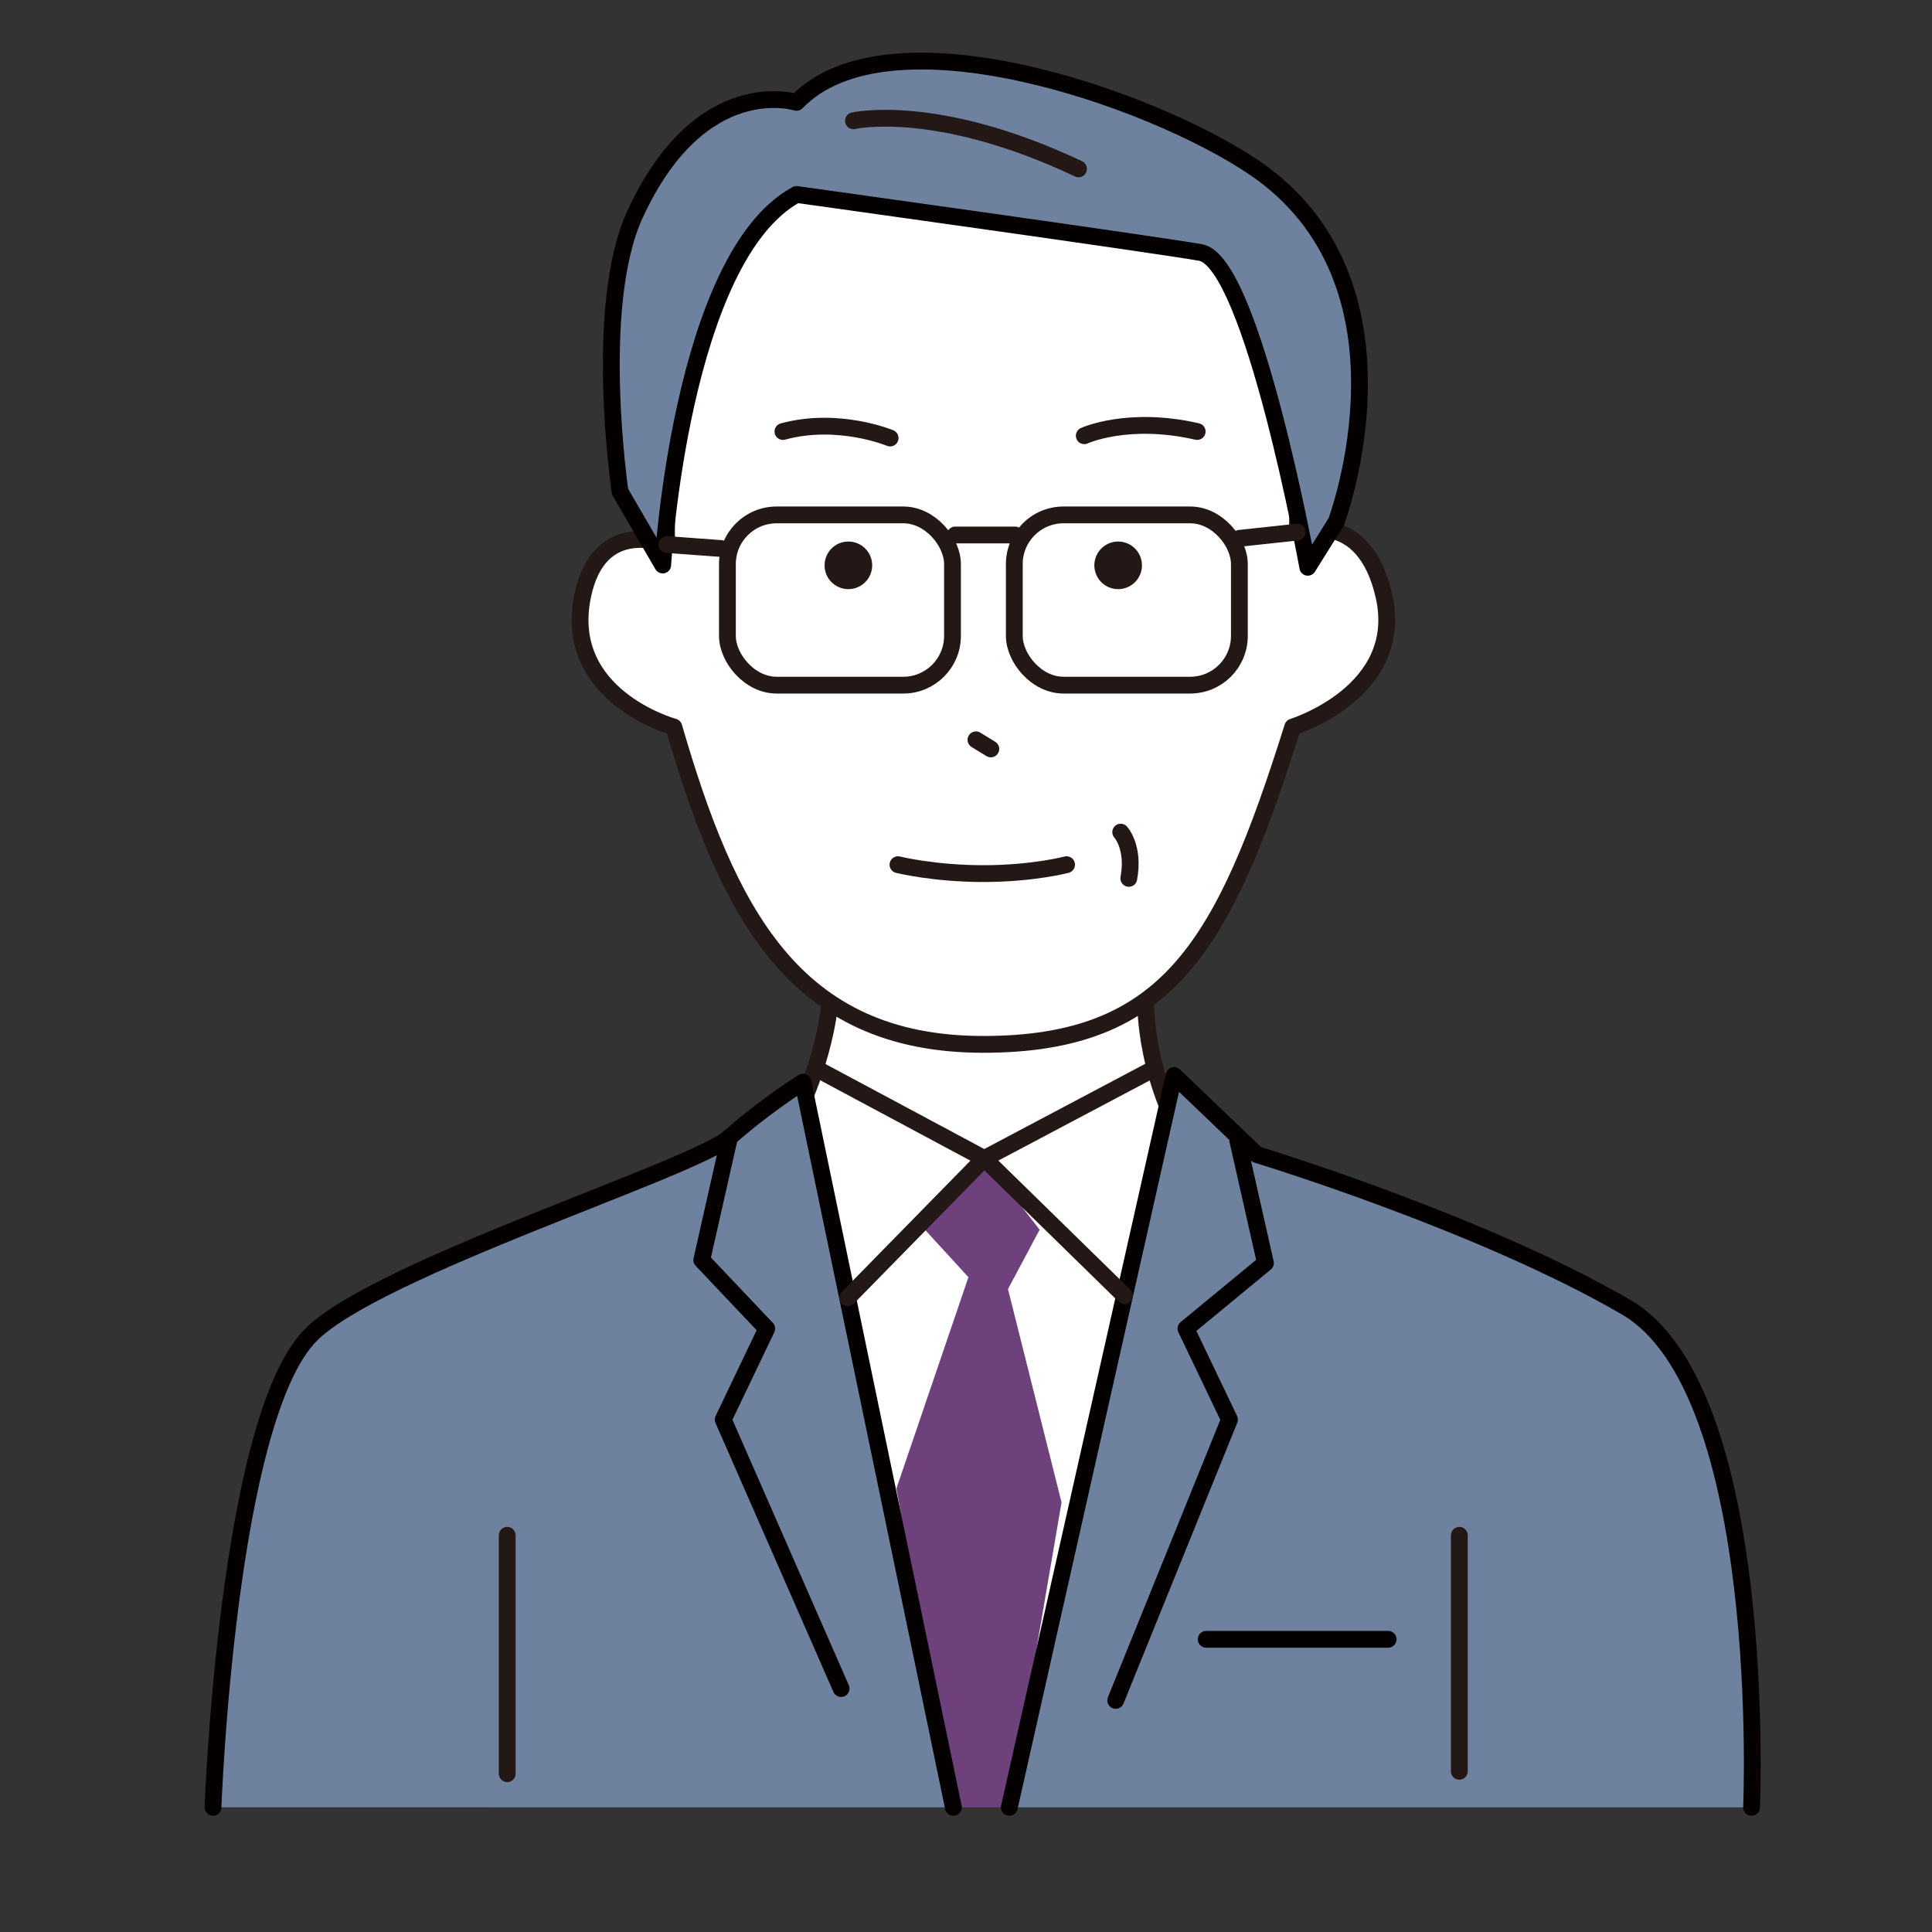
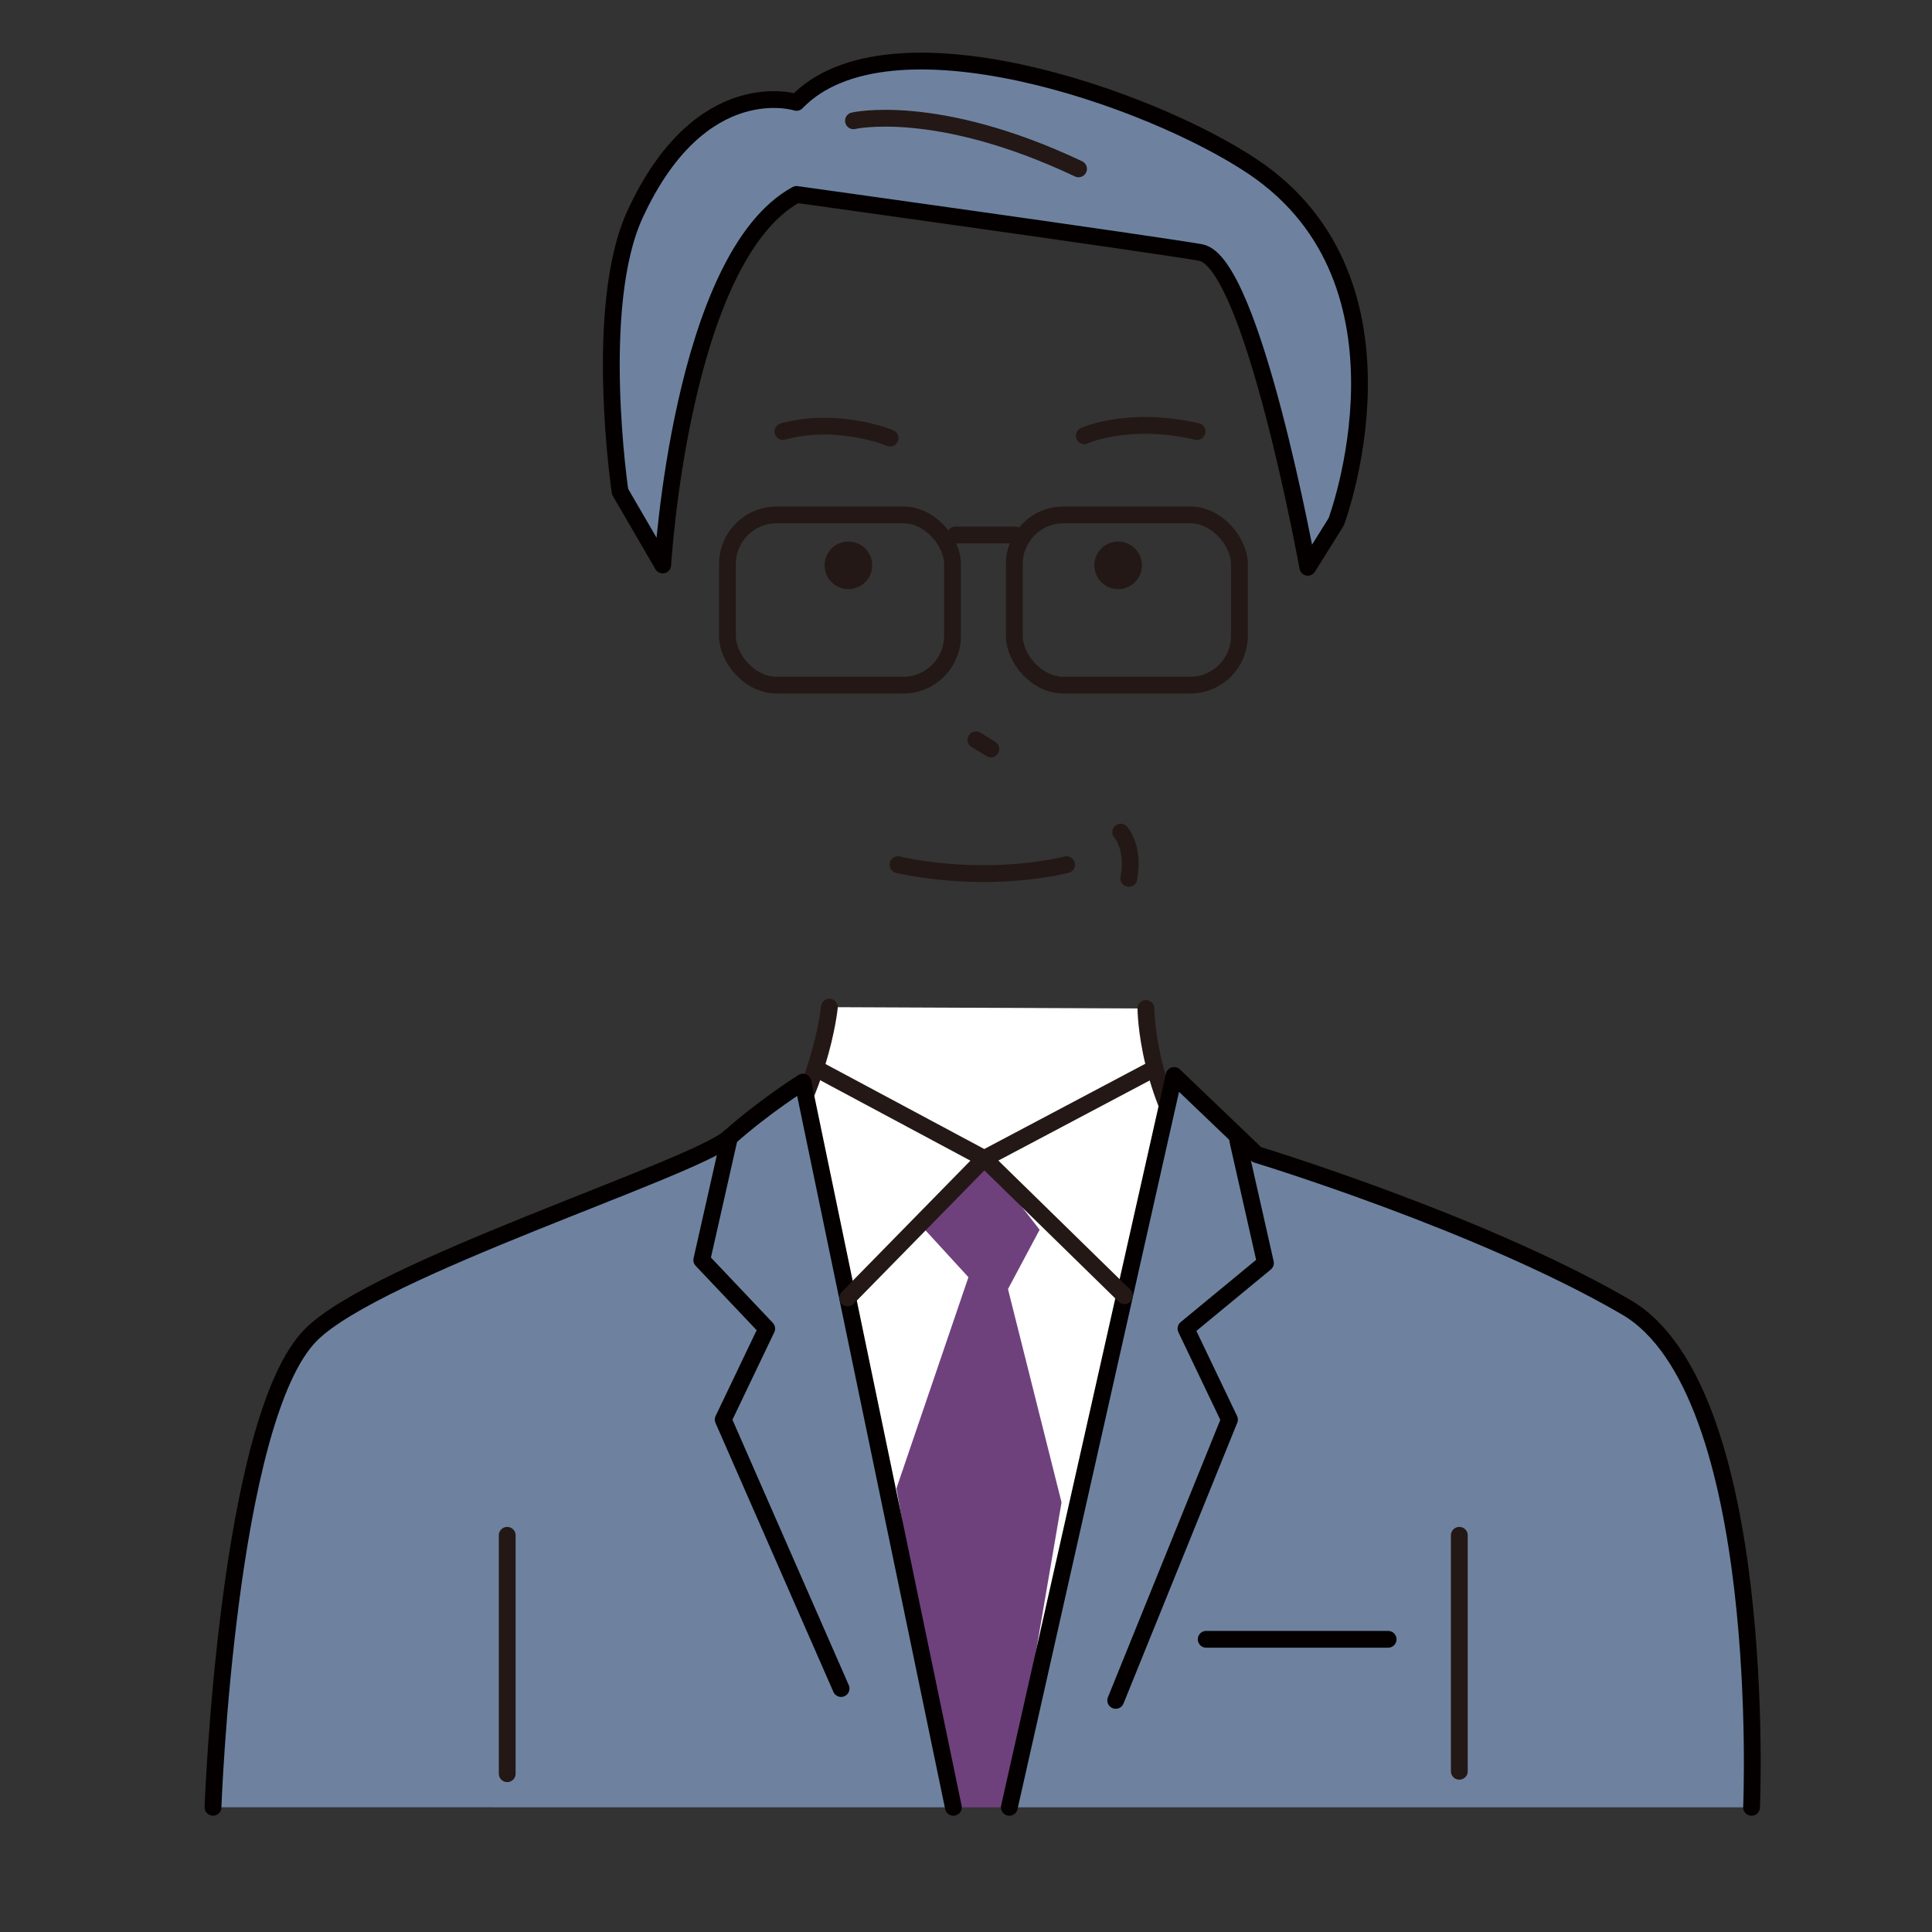
<svg xmlns="http://www.w3.org/2000/svg" id="_レイヤー_1" data-name="レイヤー_1" width="230" height="230" version="1.1" viewBox="0 0 230 230">
  <rect x="0" y="0" width="230" height="230" fill="#333333" stroke="none" />
  <defs>
    <style>
      .st0, .st1 {
        fill: none;
      }

      .st2 {
        fill: #fff;
      }

      .st2, .st3, .st1 {
        stroke-linecap: round;
        stroke-linejoin: round;
        stroke-width: 2px;
      }

      .st2, .st1 {
        stroke: #231815;
      }

      .st3 {
        fill: #6e82a0;
        stroke: #040000;
      }

      .st4 {
        fill: #231815;
      }

      .st5 {
        fill: #6e417d;
      }
    </style>
  </defs>
  <rect class="st0" y="-.06" width="230" height="230" />
  <g>
    <g>
      <g>
        <path class="st2" d="M98.735,119.899s-1.042,10.924-8.599,20.37c-7.556,9.446-34.949,11.807-47.7,23.142-12.751,11.335-13.224,38.254-13.224,38.254h175.687s-.472-26.92-13.224-38.254c-12.751-11.335-40.144-13.696-47.7-23.142s-7.556-20.209-7.556-20.209" />
-         <path class="st2" d="M117.056,124.33c22.079,0,28.691-11.865,36.838-37.782,0,0,13.448-4.148,10.862-15.585-2.401-10.622-10.331-7.615-10.331-7.615,0,0,3.247-51.419-37.369-51.419-40.616,0-37.664,52.895-37.664,52.895,0,0-8.075-3.438-10.036,6.14-2.448,11.956,10.862,15.585,10.862,15.585,6.376,21.912,14.21,37.782,36.838,37.782Z" />
        <path class="st1" d="M105.966,52.148s-6.148-2.572-12.76-.778" />
        <line class="st1" x1="116.185" y1="88.075" x2="117.956" y2="89.159" />
        <circle class="st4" cx="100.998" cy="67.302" r="2.834" />
        <path class="st1" d="M129.08,51.873s5.195-2.394,13.439-.503" />
        <path class="st1" d="M126.974,102.938s-4.014,1.062-9.918,1.062-10.154-1.062-10.154-1.062" />
        <circle class="st4" cx="133.113" cy="67.302" r="2.834" />
      </g>
      <polygon class="st5" points="110.11 146.396 117.173 137.921 123.765 146.396 119.998 153.459 126.375 178.856 120.159 215.155 113.496 215.155 106.715 177.2 115.29 152.047 110.11 146.396" />
      <path class="st3" d="M113.496,215.155l-17.915-86.327s-4.503,2.814-8.741,6.58c-4.238,3.767-41.913,15.59-49.804,23.481-9.988,9.988-11.68,56.265-11.68,56.265" />
      <path class="st3" d="M208.52,215.155s2.129-49.601-14.933-59.537c-17.287-10.067-43.969-18.168-43.969-18.168l-9.844-9.417-19.615,87.122" />
      <polyline class="st3" points="86.84 135.409 83.543 150.006 91.276 158.168 86.096 168.998 100.13 201.016" />
      <polyline class="st3" points="147.353 135.767 150.649 150.363 141.187 158.168 146.366 168.998 132.823 202.429" />
      <polyline class="st1" points="97.072 127.16 117.173 137.921 137.5 127.16" />
      <polyline class="st1" points="100.911 154.516 117.173 137.921 133.871 154.252" />
      <line class="st3" x1="143.595" y1="195.155" x2="165.254" y2="195.155" />
      <path class="st3" d="M78.894,67.263s2.151-36.609,15.933-44.114c0,0,41.908,5.837,48.091,6.909,6.183,1.072,12.773,37.476,12.773,37.476l3.384-5.417s10.674-28.437-9.893-42.25c-12.333-8.283-43.44-19.034-54.356-7.678,0,0-11.408-3.688-19.236,13.342-5.038,10.959-1.773,32.997-1.773,32.997l5.076,8.735Z" />
      <line class="st1" x1="60.382" y1="182.774" x2="60.382" y2="211.155" />
      <line class="st1" x1="173.729" y1="182.774" x2="173.729" y2="210.865" />
    </g>
    <rect class="st1" x="86.597" y="61.298" width="26.794" height="20.267" rx="5.856" ry="5.856" />
    <rect class="st1" x="120.751" y="61.298" width="26.794" height="20.267" rx="5.856" ry="5.856" />
-     <line class="st1" x1="85.829" y1="65.298" x2="79.392" y2="64.823" />
-     <line class="st1" x1="147.544" y1="64.09" x2="154.425" y2="63.347" />
    <line class="st1" x1="120.825" y1="63.686" x2="113.72" y2="63.686" />
    <path class="st1" d="M133.419,99.065s1.651,1.789.963,5.503" />
    <path class="st1" d="M101.603,14.377s9.847-2.29,26.794,5.725" />
  </g>
</svg>